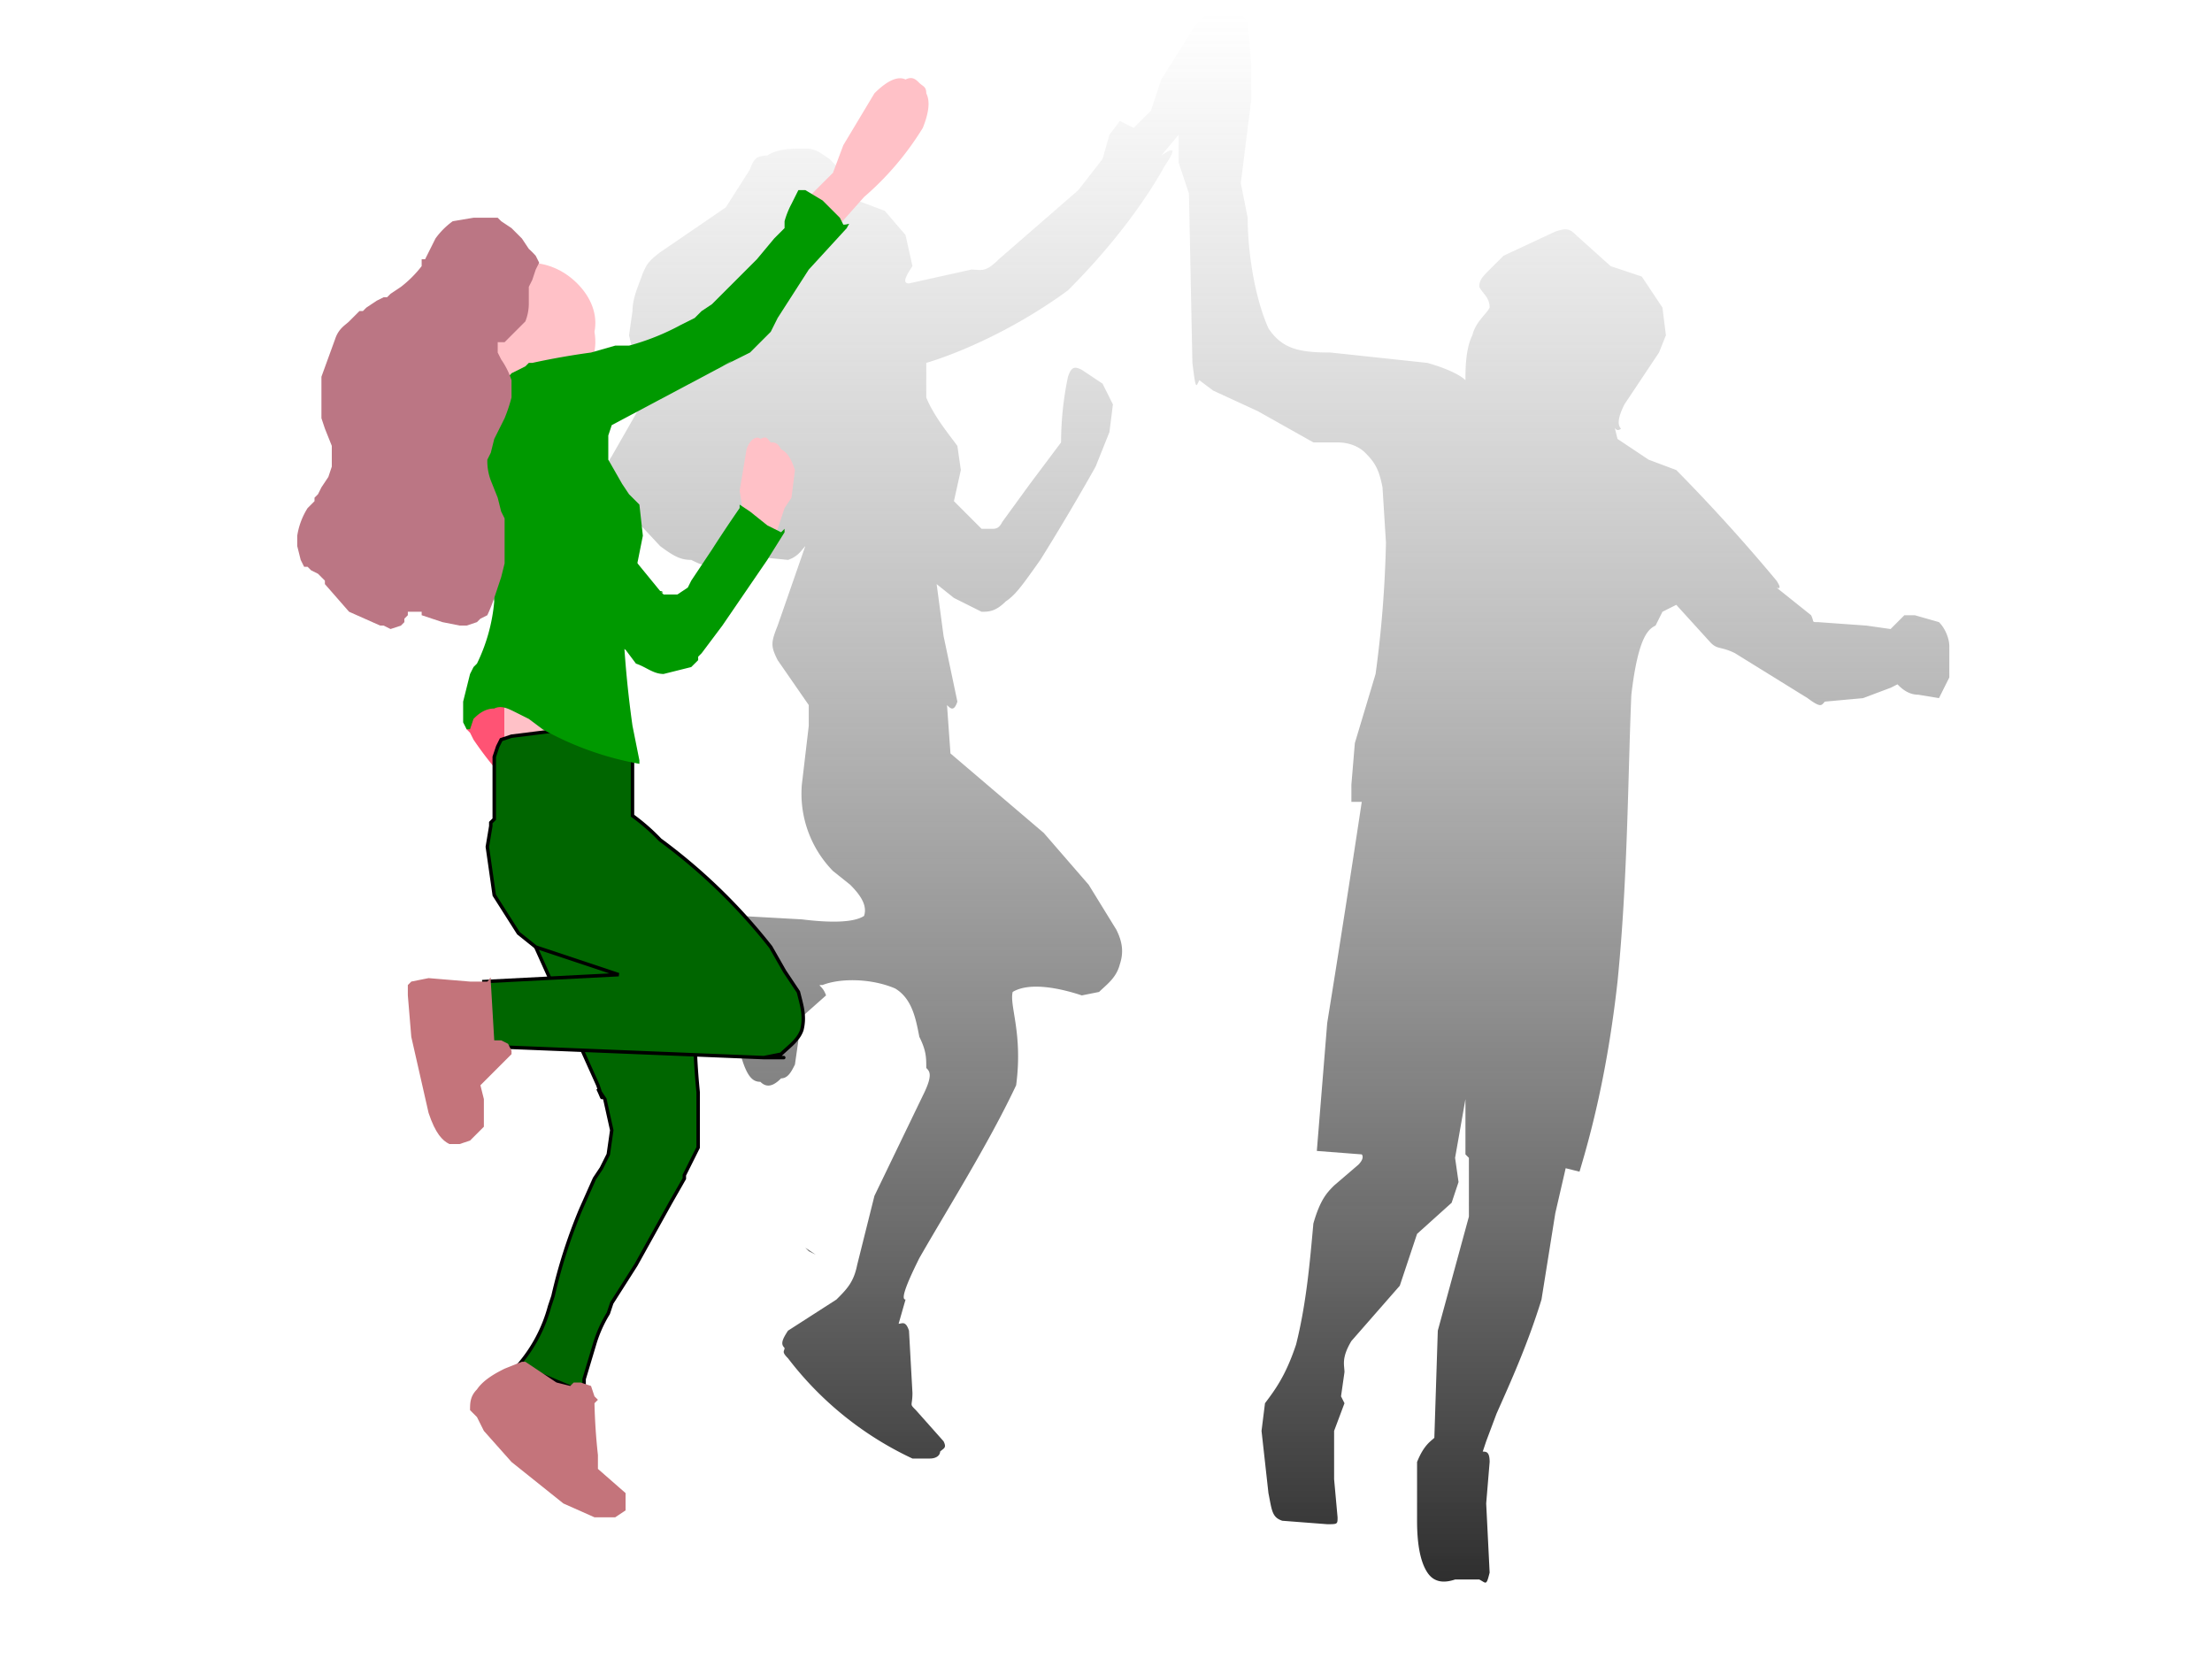
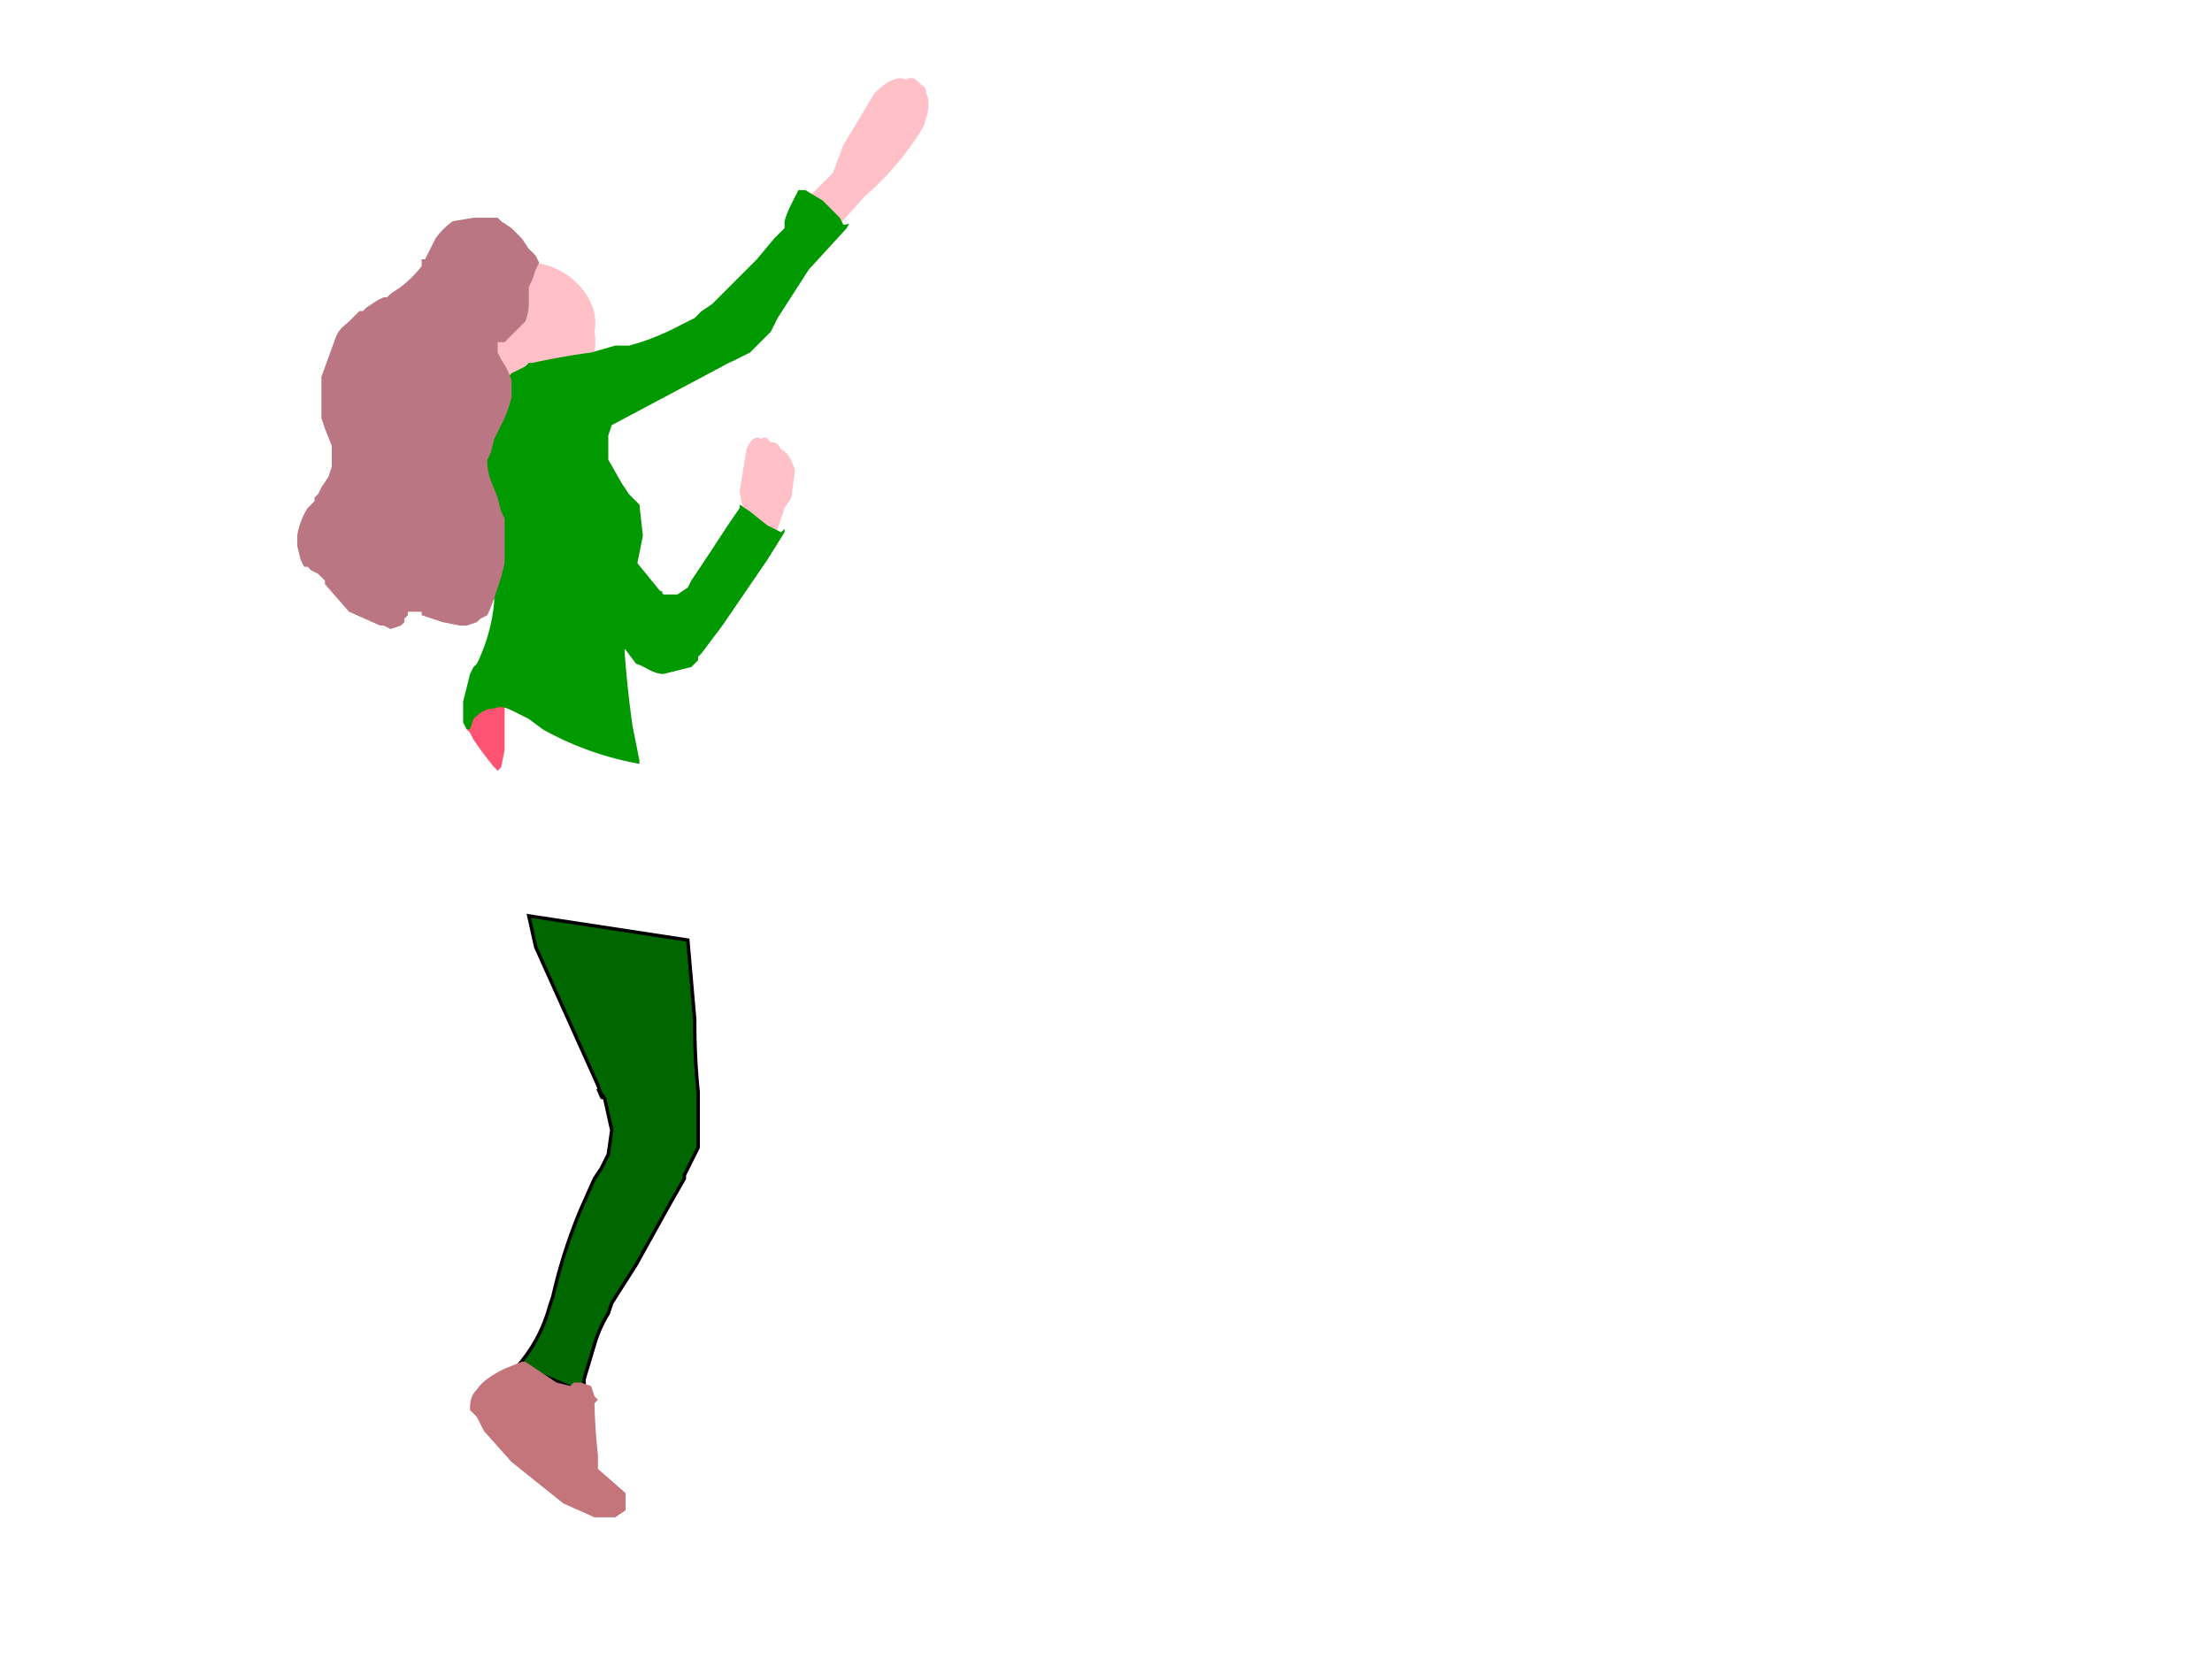
<svg xmlns="http://www.w3.org/2000/svg" xmlns:xlink="http://www.w3.org/1999/xlink" image-rendering="optimizeSpeed" baseProfile="basic" version="1" viewBox="0 0 640 480">
  <defs>
    <mask id="b">
      <path fill="#FFF" d="M0 0h640v480H0z" />
    </mask>
    <linearGradient id="a">
      <stop offset="0" stop-color="#2f2f2f" />
      <stop offset="1" stop-color="gray" stop-opacity="0" />
    </linearGradient>
    <linearGradient id="c" xlink:href="#a" y1="1" x2="0" />
  </defs>
  <g mask="url(#b)">
    <path fill="none" d="M-689 279l-3 3a41 41 0 0 0-7 18v4c-1 0-1 0 0 0h4l10-3a37 37 0 0 0 11-8l3-3 4-8a66 66 0 0 0 4-14c0-1 0-1 0 0h-1-4l-10 3a38 38 0 0 0-11 8z" />
-     <path fill="url(#c)" d="M551 178l-4 4-7-1-14-1c-2 0-1 0-2-2l-10-8s2 1 0-2a517 517 0 0 0-29-32l-8-3-9-6-1-4c0 1 1 2 2 1-1-1-1-3 1-7l10-15 2-5-1-8-6-9-9-3-10-9c-2-2-3-2-6-1l-15 7-4 4c-2 2-3 3-3 5 1 2 3 3 3 6-1 2-4 4-5 8-2 4-2 10-2 13-1-1-4-3-11-5l-28-3c-9 0-14-1-18-7-4-9-6-22-6-32l-2-10 3-24V18l-1-11c-1-3-3-4-6-4-3-1-5 0-9 4l-10 16-3 9-5 5-4-2-3 4-2 7-7 9-23 20c-4 4-5 3-8 3l-18 4c-2 0-1-2 1-5l-2-9-6-7-8-3-1-3c-1-3-4-6-7-9-3-2-4-3-7-3-4 0-8 0-11 2-3 0-4 1-5 4l-7 11-19 13c-4 3-4 4-5 6-1 3-3 7-3 11l-1 7 3 13v8l-8 14c-2 3-2 5-1 7-1 1-2 1 1 4l14 15c4 3 6 4 9 4 2 1 4 2 5 1l5-5 3 1 5 2 10 1c3-1 4-3 5-4l-8 23c-2 5-2 6 0 10l9 13v6l-2 17a32 32 0 0 0 9 25l5 4c3 3 5 6 4 9-3 2-10 2-18 1l-18-1-5 1c-2-1-2-2-1 4 1 9 3 23 6 34 2 8 4 9 6 9 2 2 4 1 6-1 2 0 3-2 4-4l1-7c-1-2-2-3-1-5l9-8c-1-3-3-3-1-3 5-2 14-2 21 1 5 3 6 9 7 14 2 4 2 6 2 9 1 1 2 2-1 8l-14 29-5 20c-1 5-3 7-6 10l-14 9c-2 3-2 4-1 5 0 1-1 1 1 3a97 97 0 0 0 36 29h5c2 0 3-1 3-2 1-1 2-1 1-3l-8-9c-2-2-1-1-1-5l-1-18c-1-3-2-2-3-2l2-7c-1 0-1-2 4-12 8-14 20-33 28-50 2-15-2-23-1-27 5-3 14-1 20 1l5-1c2-2 5-4 6-8 1-3 1-6-1-10l-8-13-13-15-27-23-1-14c1 1 2 2 3-1l-4-19-2-15 5 4 8 4c2 0 4 0 7-3 3-2 5-5 10-12a688 688 0 0 0 16-27l4-10 1-8-3-6-6-4c-2-1-3-1-4 2a93 93 0 0 0-2 19l-9 12-8 11c-1 2-2 2-3 2h-3l-8-8 2-9-1-7c-3-4-7-9-9-14v-10c10-3 26-10 41-21 14-14 23-27 28-36 4-6 2-5-1-3l5-6v8l3 9 1 49c1 8 1 7 2 5l4 3 13 6 16 9h7c3 0 6 1 8 3 3 3 4 5 5 10l1 16a332 332 0 0 1-3 38l-6 20-1 12v5h3a6287 6287 0 0 1-10 64l-3 37 13 1s1 1-1 3l-7 6c-2 2-4 4-6 11-1 11-2 23-5 35-3 9-6 13-9 17l-1 8 2 18c1 5 1 7 4 8l13 1c3 0 3 0 3-2l-1-11v-14l3-8-1-2 1-7c0-2-1-4 2-9l14-16 5-15 10-9 2-6-1-7 3-17v16l1 1v17l-9 33-1 31c-1 1-3 2-5 7v17c0 7 1 12 3 15s5 3 8 2h7c2 1 2 2 3-2l-1-20 1-12c0-3-1-3-2-3l1-3 3-8c4-9 9-20 13-33l4-25 3-13 4 1c3-10 8-28 11-55 3-30 3-60 4-83 2-17 5-19 7-20l2-4 4-2 10 11c2 2 3 1 7 3l21 13c4 3 4 2 5 1l11-1 8-3 2-1c1 1 3 3 6 3l6 1 3-6v-4-5c0-2-1-5-3-7l-7-2h-3zM236 363l-2-1-1-1 3 2zm-18-191v0zm179 223v1c-1 0-1 0 0 0v-1z" />
    <path d="M338 156c-2-2-1-1 1 0l2 3 7 6 6 3 2 1-18-13zM282 428l1 1h1l1 1h1l2 1h3l1-1M312 405h1l1 1v1a16 16 0 0 0 2 1h4l1-1v-1" fill="none" />
    <path fill="#ffc1c7" d="M215 149c-2-1-1 0 0-1l-1-6 2-12c1-3 3-4 4-3 2-1 2 0 3 1 1 0 2 0 3 2 2 1 3 3 4 6l-1 8-2 3-3 9-9-7zM233 58l7-7 1-1 3-8 9-15c4-4 7-5 9-4 2-1 3 0 4 1s2 1 2 3c1 2 1 5-1 10a85 85 0 0 1-17 20c-1 1-1 1 0 0l-8 9-9-8z" />
    <path fill="#ff5374" d="M136 204l-1 7 1 1 1 2a103 103 0 0 0 6 8l1 1 1-1 1-5v-11-5-1l-10 4z" />
    <path fill="none" d="M136 204l-1 7 1 1 1 2a103 103 0 0 0 6 8l1 1 1-1 1-5v-11-5-1l-10 4z" />
-     <path fill="#ffc1c7" d="M146 195v28h31l-2-16-29-12z" />
+     <path fill="#ffc1c7" d="M146 195h31l-2-16-29-12z" />
    <path fill="#060" stroke="#000" d="M153 265l2 9 18 40c2 6 1 3 0 1l2 3 2 9-1 7-2 4-2 3-4 9a153 153 0 0 0-8 25l-1 3a43 43 0 0 1-9 17l19 8c3 2 1 1 0 0v-4l3-10a37 37 0 0 1 4-9l1-3 7-11 10-18 4-7v-1l1-2 3-6v-8-4-4a196 196 0 0 1-1-20v-1l-2-23-46-7z" />
    <path fill="none" d="M154 259l2 9 18 40c3 6 1 3 0 0l2 4 2 9-1 7-1 3-2 4-5 9a153 153 0 0 0-8 25l-1 3a43 43 0 0 1-7 14l-2 3 19 8c3 1 1 1 0 0l1-4 2-10a37 37 0 0 1 4-9l2-3a482 482 0 0 0 16-29l4-8v-1s0 1 0 0l2-1 2-7 1-7v-4l-1-4a196 196 0 0 1-1-21l-1-23-47-7z" />
    <path fill="#c4747b" d="M151 394c1 0 1 0 0 0l-5 2c-2 1-6 3-8 6-2 2-2 4-2 6l2 2 2 4 8 9 15 12 9 4h6l3-2v-3-2l-8-7v-1-3a171 171 0 0 1-1-15l1-1-1-1-1-3-3-1h-2l-1 1-4-1-6-4-3-2h-1z" />
-     <path fill="#060" stroke="#000" d="M164 211l-16 2-3 1-1 2-1 3v18l-1 1v1l-1 6 2 14 7 11 5 4 24 8-39 2 1 22 6-3 74 3c10 0 5 0 0 0l5-1c2-2 5-4 6-7 1-4 0-7-1-11l-4-6-4-7a165 165 0 0 0-32-31 58 58 0 0 0-8-7v-17l-2-5-17-3z" />
    <path d="M184 281l9-1 8 1h-17z" fill="none" />
-     <path fill="#c4747b" d="M142 284c0-2 0-1-1 0h-5l-12-1-5 1-1 1v3l1 12 5 22c2 6 4 8 6 9h3l3-1 4-4v-8l-1-4 9-9c1-1 0 0 0 0v-1l-1-2-2-1h-2l-1-17z" />
    <path fill="#090" d="M182 160l9 11c1 1 1 0 0 0l1 1h4l3-2 1-2 2-3 4-6a404 404 0 0 1 8-12v-1l3 2 5 4 4 2 1-1v1l-5 8-13 19-6 8-1 1v1l-2 2-8 2c-3 0-5-2-8-3l-3-4-4-2 5-26z" />
    <path d="M182 160l9 11c1 1 1 0 0 0l1 1h4l3-2 1-2 2-3 4-6a404 404 0 0 1 8-12v-1l3 2 5 4 4 2 1-1v1l-5 8-13 19-6 8-1 1v1l-2 2-8 2c-3 0-5-2-8-3l-3-4-4-2 5-26z" fill="none" />
    <path fill="#ffc1c7" d="M172 96c1 6-1 10-5 14s-9 6-14 6c-6 0-11-2-14-6-4-4-6-8-6-14 0-5 2-10 6-14 3-4 8-6 14-6 5 0 10 2 14 6s6 9 5 14z" />
    <path d="M153 107h-1l-4 2-7 8c-2 3-3 5-3 8v8l1 10 1 13v5c0-1 0-1 0 0l2 3 1 12a52 52 0 0 1-5 18h-1l-1 3-2 7v6l1 3 1-1 1-2c1-2 3-3 6-4l6 1 4 2 4 3a88 88 0 0 0 23 10l5 1v-1l-2-11a314 314 0 0 1-3-37l1-3 3-4 2-11-1-8-3-3-2-4c-2-1-3-3-4-6v-8l1-2v-1l32-17c5-2 2-1 0 0h2l6-4 6-6 2-4 9-13 11-13c1-2 1-1-1 0l-1-3-5-5-5-3h-2v1l-2 3a22 22 0 0 0-2 6v1l-3 3a169 169 0 0 1-8 10l-2 1-1 1-3 3-4 4-3 2-1 2h-1l-4 3a69 69 0 0 1-15 5l-4 1-7 1a324 324 0 0 0-18 4z" fill="none" />
    <path fill="#090" d="M153 105l-1 1-4 2-7 8-3 7v9l1 10 1 12v6l2 3 1 11a51 51 0 0 1-5 18l-1 1-1 2-2 8v6l1 2h1l1-3c1-1 3-3 6-3 2-1 4 0 6 1l4 2 4 3a90 90 0 0 0 28 10v-1l-2-10a314 314 0 0 1-3-37l1-3v-1l3-4 2-10-1-9-3-3-2-3-4-7v-7l1-3 32-17c5-3 2-1 0 0l2-1 6-3 6-6 2-4 9-14 11-12c1-2 1-1-1-1l-1-2-5-5-5-3h-2l-2 4a25 25 0 0 0-2 5v2l-3 3-5 6-3 3-2 2-1 1-3 3-4 4-3 2-1 1-1 1-4 2a69 69 0 0 1-15 6h-4l-7 2a216 216 0 0 0-17 3h-1z" />
    <path d="M167 189l1 1 3 4a458 458 0 0 1 10 18v-1l-1-4-4-11c-2-3-4-5-6-5-1-2-2-2-3-2zM150 124l3 3 8 3 8-2 3-2-11 1c-5 0-9-2-11-3z" fill="none" />
    <path d="M157 76v-2l-1-1-1-1a32 32 0 0 0-6-6l-3-2-1-1h-6l-6 1-5 4-1 1-1 2-1 2-1 2-1 2-2 2-4 4-3 2-1 1h-1l-2 1a37 37 0 0 0-7 6l-5 5-4 11v11l1 1 1 3a106 106 0 0 1 1 9v2l-1 3-2 3a88 88 0 0 0-3 6 22 22 0 0 0-4 8v3l1 4 2 2h1v1h1l1 1h1v1l1 1 1 1 6 8a40 40 0 0 0 10 4l2 1 3-1 1-1 1-1v-1l1-1h3l1 1 5 2 6 1h2l2-1 2-1 1-1 1-2 2-3 1-6 1-4v-2-1-2-4-3-1-2l-2-4-2-5a15 15 0 0 1 0-8l1-4 3-6a46 46 0 0 0 2-6v-5a19 19 0 0 0-3-6l-1-2v-1-1l1-1h1l1-1 3-2 2-3 1-3v-2-1-2-1l1-1c-1 0 0 0 0 0l1-2 1-3v-2z" fill="none" />
    <path fill="#bb7684" d="M156 76l-1-2a26 26 0 0 0-2-2l-2-3-3-3-3-2-1-1h-7l-6 1a22 22 0 0 0-5 5l-1 2-1 2-1 2h-1v2a33 33 0 0 1-6 6l-3 2-1 1h-1l-2 1-3 2-1 1h-1l-3 3c-1 1-3 2-4 5l-4 11v12l1 3 2 5v6l-1 3-2 3-1 2-1 1v1l-2 2a21 21 0 0 0-3 8v3l1 4 1 2h1l1 1 2 1 1 1 1 1v1l7 8 9 4h1l2 1 3-1 1-1v-1l1-1v-1h4v1l6 2 5 1h2l3-1 1-1 2-1a50 50 0 0 0 2-5l2-6 1-4v-2-1-2-4-3-1l-1-2-1-4-2-5a16 16 0 0 1-1-6l1-2 1-4 3-6a47 47 0 0 0 2-6v-5a23 23 0 0 0-3-6l-1-2v-1-1-1h2l1-1 2-2 3-3a14 14 0 0 0 1-5v-1-2-1-1l1-2 1-3 1-2z" />
    <path d="M116 178l-1 1-1 1-1 1h-1l-1 1h1l2-1h2l1-1v-1l1-1v-1h0-2v1zM156 76l-1-2-1-1-1-1-2-3a36 36 0 0 0-6-5l-1-1h-7a12 12 0 0 1 6 1l3 2a36 36 0 0 1 7 8l1 2-1 2-1 3-1 2v7l-1 3-3 3-2 2-1 1h-1-1v3a12 12 0 0 0 2 3l2 5v7l-2 4-3 6-1 4-1 2v2l1 4 2 5 1 4 1 2v13l-1 4-2 6-1 3-1 2-2 1-1 1-1 1h-2 3l2-1 1-1 2-1 1-2a26 26 0 0 0 3-9l1-4v-2-1-2-4-3-1l-1-2-1-4-2-5-1-4v-2l1-2 1-4a182 182 0 0 1 5-10v-2-5l-2-5-1-1-1-2v-1-1-1h2l1-1 2-2 3-3a14 14 0 0 0 1-5v-1-2-1-1l1-2 1-3 1-2zM130 311l5 3h5M173 425l-2 2h-2M132 656l-4 2-9 2a127 127 0 0 1-37-2l-4-2c0-1 1-2 4-2l10-2 13-1a101 101 0 0 1 23 3c3 0 4 1 4 2z" fill="none" />
  </g>
</svg>